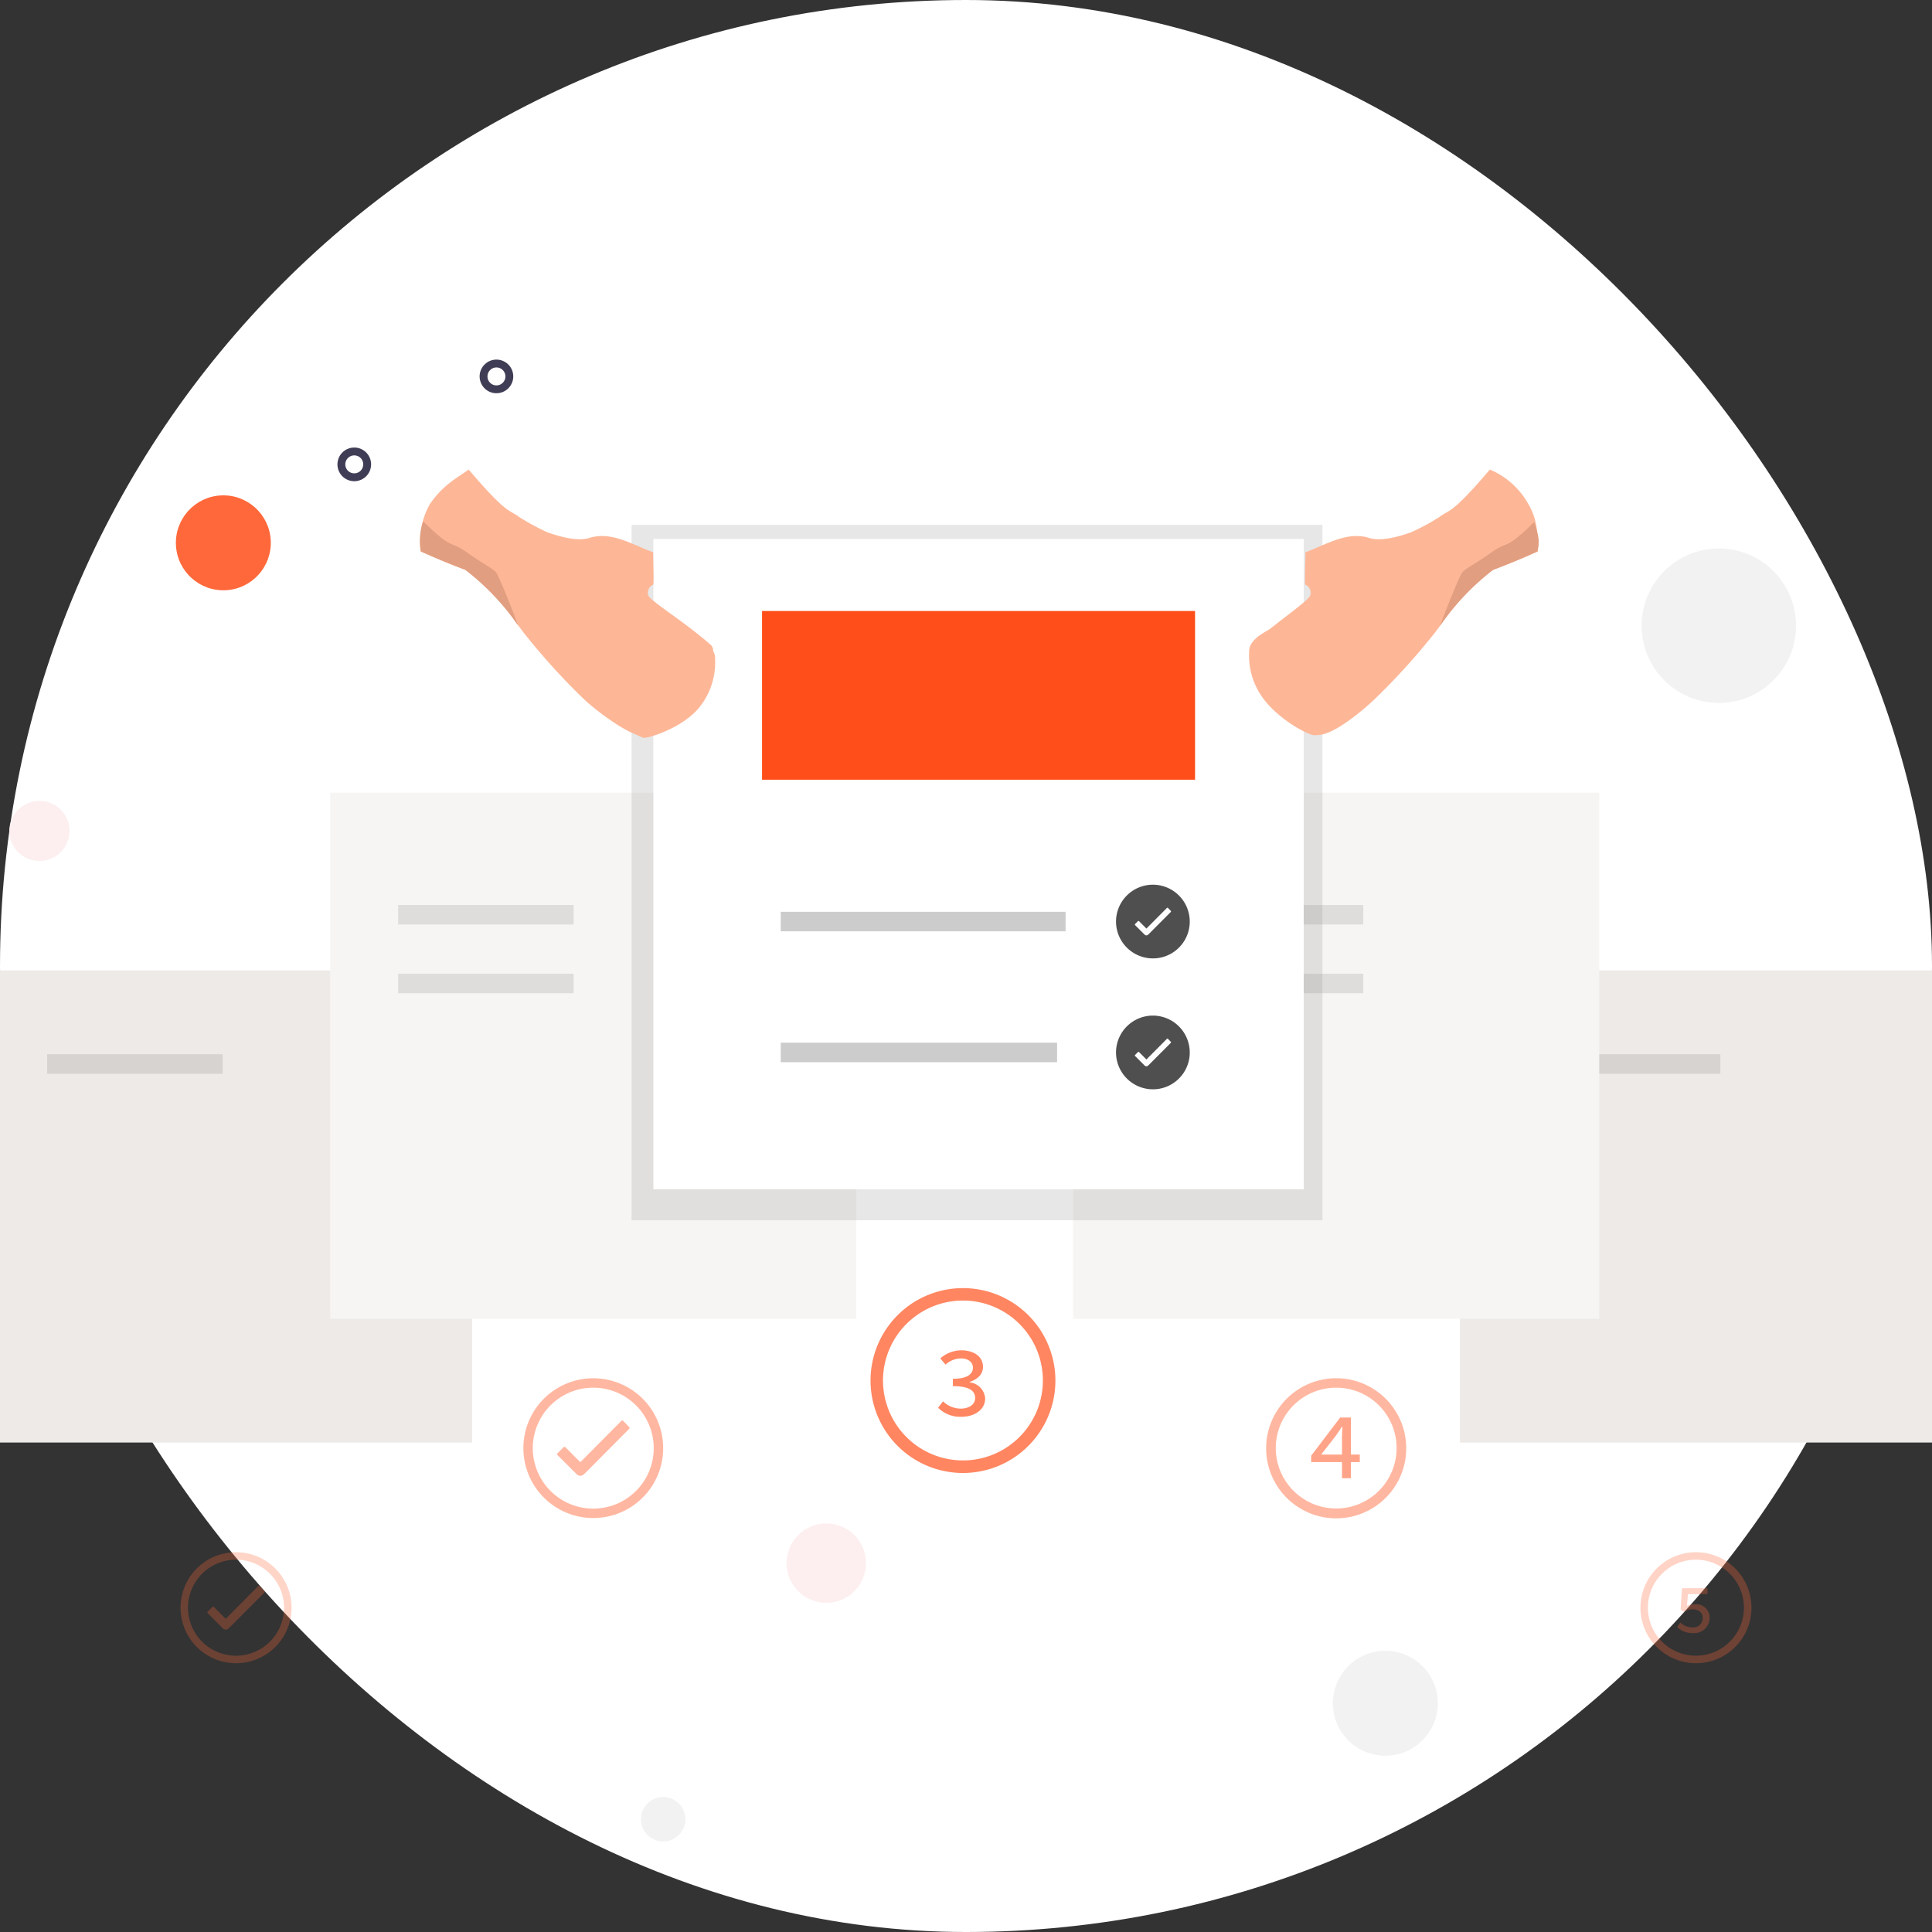
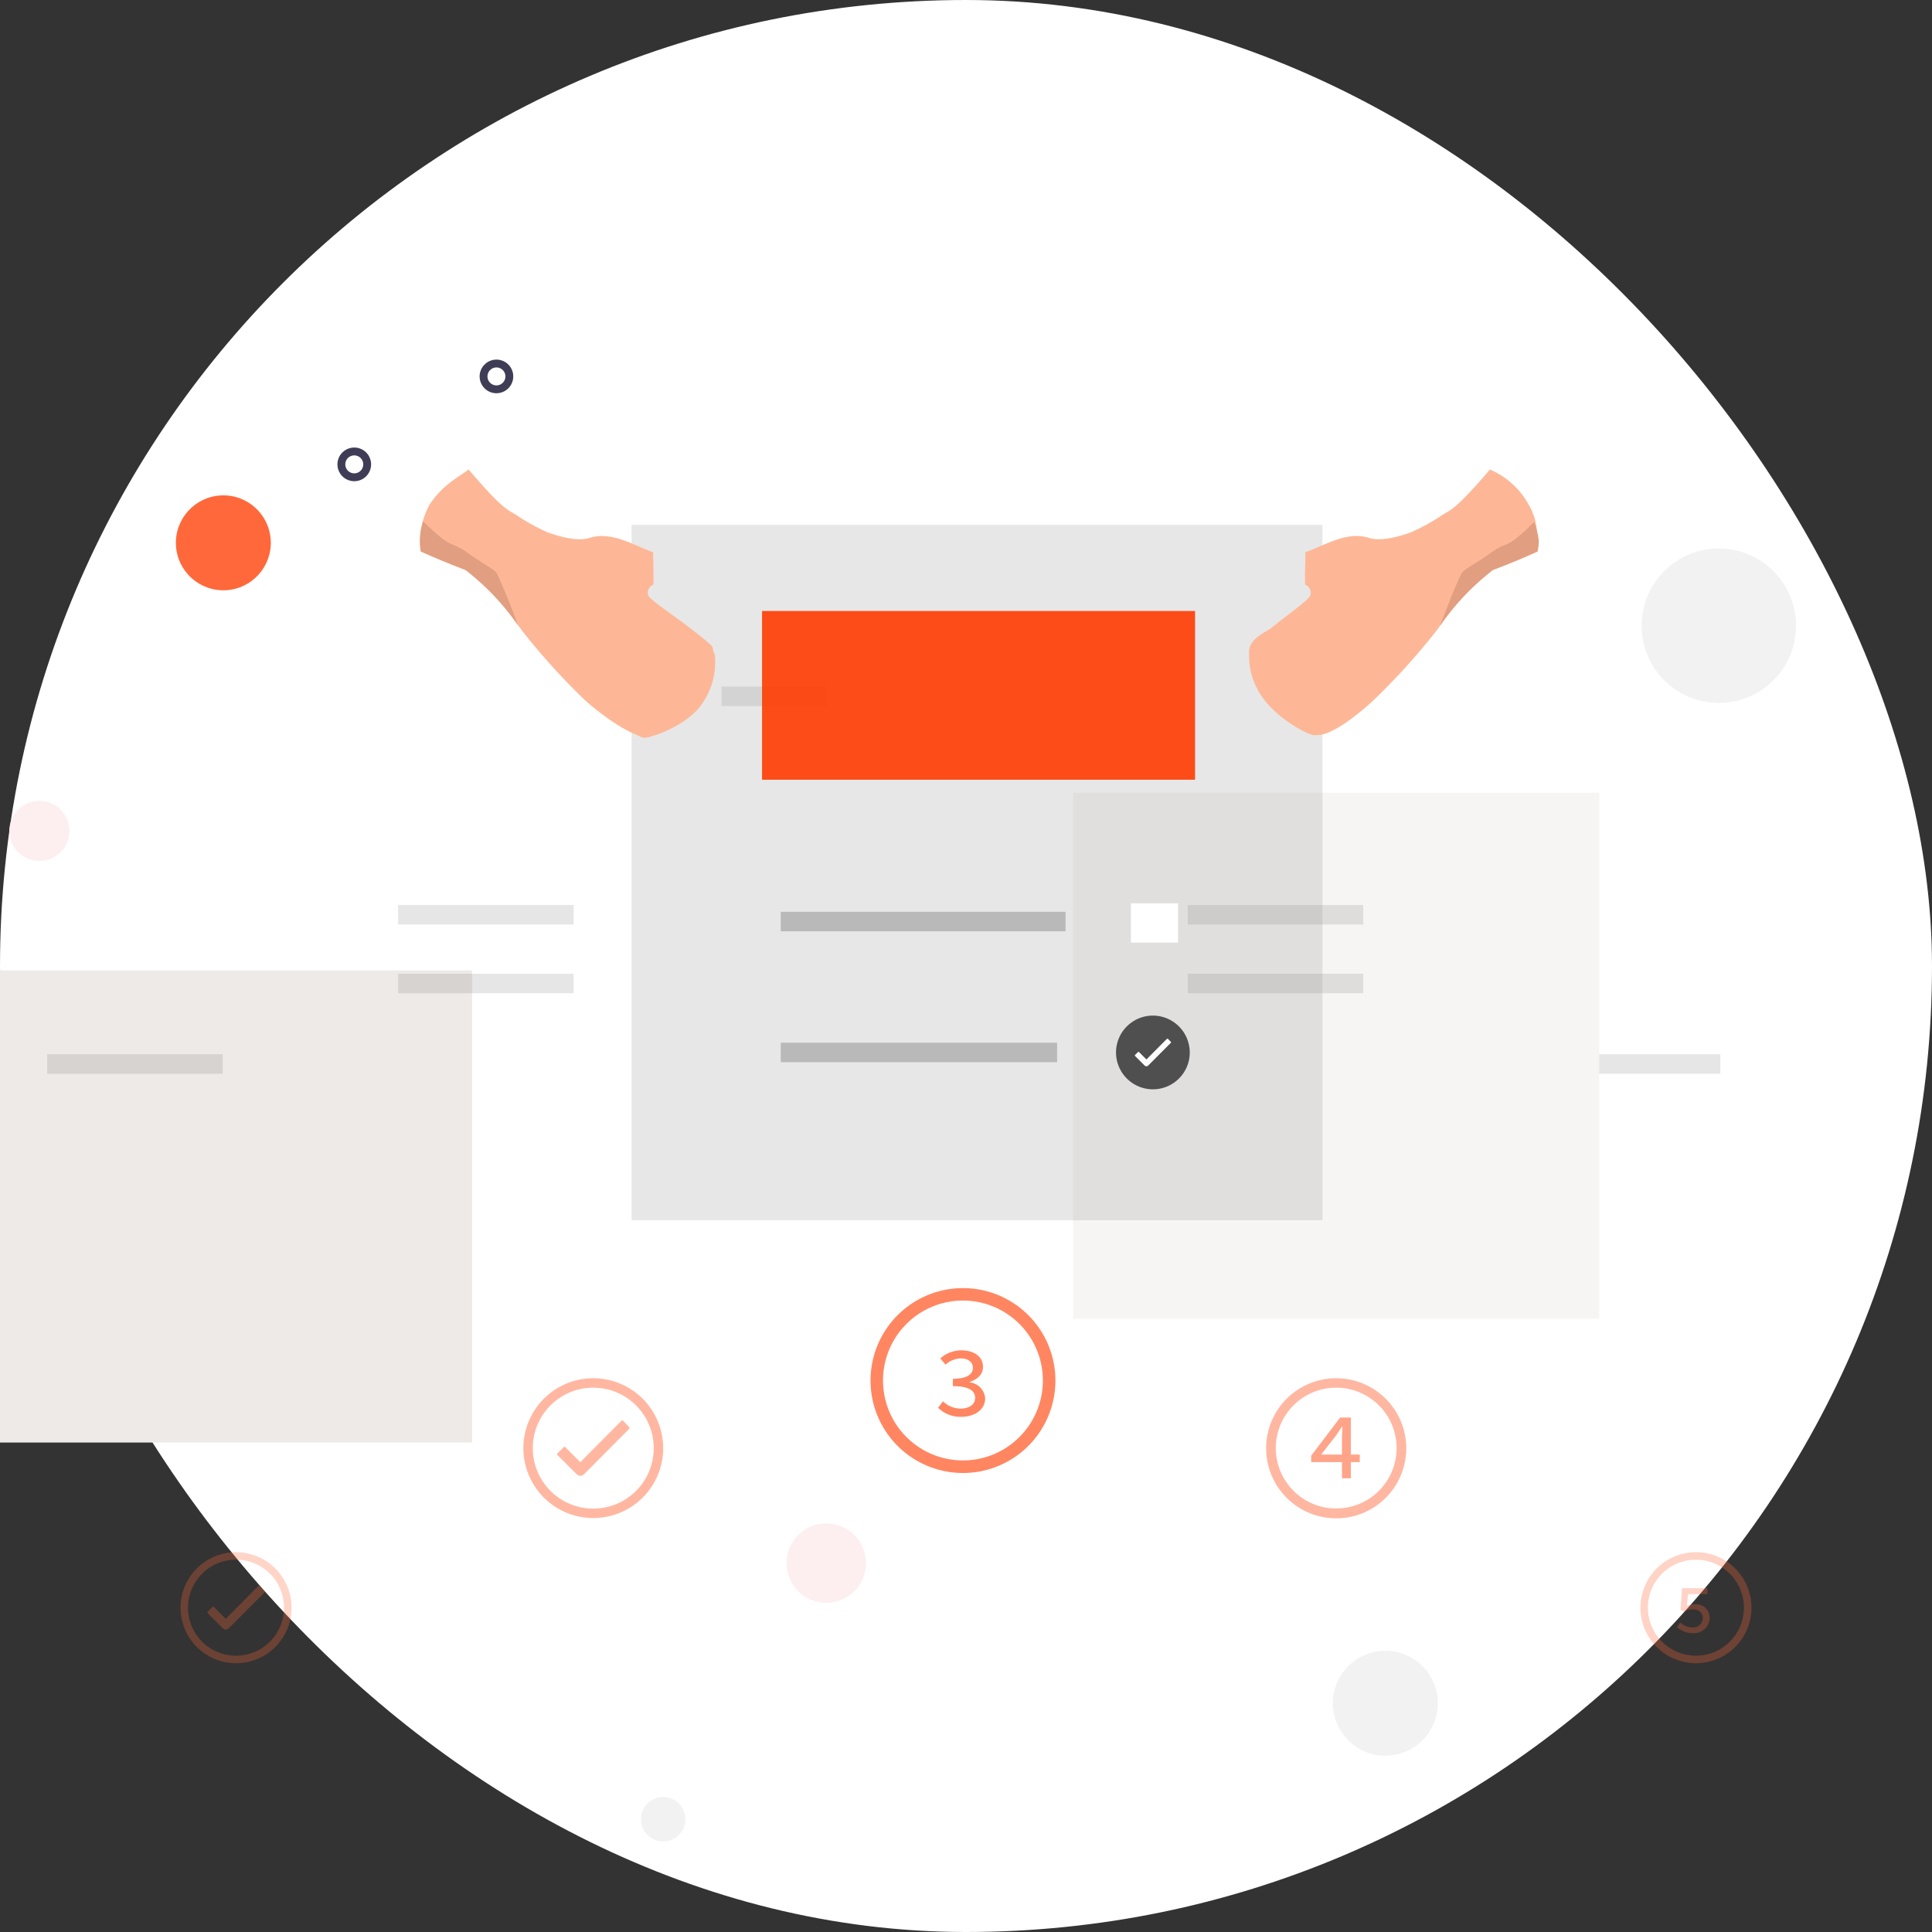
<svg xmlns="http://www.w3.org/2000/svg" width="246" height="246" viewBox="0 0 246 246">
  <rect x="0" y="0" width="246" height="246" fill="#333333" stroke="none" />
  <g transform="translate(-2421 -1658)">
    <rect width="246" height="246" rx="123" transform="translate(2421 1658)" fill="#fff" />
    <path d="M754.21,618.5c.725,1.184,4.973,3.3,4.973,3.3s.037-4.746-.695-5.93a2.513,2.513,0,0,0-4.283,2.631Z" transform="translate(1825.801 1180.414)" fill="#ea6065" />
    <rect width="13.34" height="2.483" transform="translate(2512.868 1745.422)" opacity="0.1" />
    <ellipse cx="5.056" cy="5.056" rx="5.056" ry="5.056" transform="matrix(0.574, 0.819, -0.819, 0.574, 2527.45, 1849.99)" fill="#fdefef" />
    <ellipse cx="2.829" cy="2.829" rx="2.829" ry="2.829" transform="matrix(0.574, 0.819, -0.819, 0.574, 2506.135, 1885.699)" fill="#f2f2f2" />
    <g transform="translate(2488.188 1775.968)">
      <ellipse cx="3.831" cy="3.831" rx="3.831" ry="3.831" transform="translate(-66 -16)" fill="#fdefef" />
      <path d="M9.831,0A9.831,9.831,0,1,1,0,9.831,9.831,9.831,0,0,1,9.831,0Z" transform="translate(141.839 -48.128)" fill="#f2f2f2" />
    </g>
    <g transform="translate(2421 1758.932)">
      <g transform="translate(0 22.633)">
        <rect width="60.112" height="60.112" transform="translate(0 -0.001)" fill="#edeae8" />
        <rect width="22.344" height="2.483" transform="translate(6.006 10.671)" opacity="0.1" />
      </g>
      <g transform="translate(185.888 22.633)">
-         <rect width="60.112" height="60.112" transform="translate(0 -0.001)" fill="#edeae8" />
        <rect width="22.344" height="2.483" transform="translate(10.817 10.671)" opacity="0.1" />
      </g>
      <g transform="translate(42.047 0)">
-         <rect width="66.99" height="66.99" transform="translate(0 0)" fill="#f7f5f3" />
        <rect width="22.344" height="2.483" transform="translate(8.647 14.299)" opacity="0.1" />
        <rect width="22.344" height="2.483" transform="translate(8.647 23.051)" opacity="0.1" />
      </g>
      <g transform="translate(136.636 0)">
        <rect width="66.99" height="66.99" transform="translate(0 0)" fill="#f7f5f3" />
        <rect width="22.344" height="2.483" transform="translate(14.605 14.299)" opacity="0.1" />
        <rect width="22.344" height="2.483" transform="translate(14.605 23.051)" opacity="0.1" />
      </g>
      <g transform="translate(110.844 63.087)" opacity="0.8">
        <path d="M559.29,204.3a10.178,10.178,0,1,1-7.2,2.981,10.178,10.178,0,0,1,7.2-2.981m0-1.584a11.77,11.77,0,1,0,11.77,11.77,11.769,11.769,0,0,0-11.77-11.77Z" transform="translate(-547.52 -202.721)" fill="#ff683a" />
        <path d="M584.66,244.19l.625-.82a3.243,3.243,0,0,0,2.252.927c1.056,0,1.839-.517,1.839-1.353,0-.908-.751-1.506-2.831-1.506V240.5c1.853,0,2.548-.609,2.548-1.413,0-.727-.623-1.181-1.547-1.181a2.979,2.979,0,0,0-1.937.792l-.665-.792a4.051,4.051,0,0,1,2.652-1.031c1.6,0,2.78.769,2.78,2.117,0,.95-.695,1.571-1.7,1.913v.051A2.211,2.211,0,0,1,590.652,243c0,1.464-1.39,2.342-3.03,2.342A4.018,4.018,0,0,1,584.66,244.19Z" transform="translate(-576.057 -228.96)" fill="#ff683a" />
      </g>
      <g transform="translate(22.983 74.561)">
        <g transform="translate(0 22.149)" opacity="0.28">
          <path d="M190.233,82.675l-.6-.614a.125.125,0,0,0-.095-.042.12.12,0,0,0-.095.042L185.3,86.231l-1.51-1.508a.13.13,0,0,0-.19,0l-.6.6a.134.134,0,0,0,0,.195l1.9,1.9a.6.6,0,0,0,.4.195.63.63,0,0,0,.4-.188h0l4.547-4.561a.146.146,0,0,0,0-.195Z" transform="translate(-179.538 -77.752)" fill="#ff683a" />
          <path d="M175.292,64.542a6.113,6.113,0,1,1-4.327,1.791,6.113,6.113,0,0,1,4.327-1.791m0-.952a7.067,7.067,0,1,0,5,2.07A7.072,7.072,0,0,0,175.292,63.59Z" transform="translate(-168.22 -63.59)" fill="#ff683a" />
        </g>
        <g transform="translate(43.657 0)" opacity="0.59">
          <path d="M384.41,167.444l-.755-.774a.158.158,0,0,0-.118-.051.153.153,0,0,0-.12.051l-5.219,5.258-1.9-1.9a.162.162,0,0,0-.118-.051.167.167,0,0,0-.12.051l-.762.762a.167.167,0,0,0,0,.243l2.4,2.391a.751.751,0,0,0,.5.243.8.8,0,0,0,.5-.232h0l5.721-5.754a.183.183,0,0,0,0-.232Z" transform="translate(-370.945 -161.243)" fill="#ff683a" opacity="0.8" />
          <path d="M365.592,144.608a7.7,7.7,0,1,1-5.448,2.256,7.7,7.7,0,0,1,5.448-2.256m0-1.2a8.9,8.9,0,1,0,8.9,8.9A8.9,8.9,0,0,0,365.592,143.41Z" transform="translate(-356.69 -143.41)" fill="#ff683a" opacity="0.8" />
        </g>
        <g transform="translate(138.258 0)" opacity="0.6">
          <path d="M773.98,144.608a7.692,7.692,0,1,0,.012,0m0-1.2a8.919,8.919,0,1,1-.012,0Z" transform="translate(-765.09 -143.41)" fill="#ff683a" opacity="0.8" />
          <path d="M793.652,167.622c0-.445.039-1.012.063-1.457h-.058c-.255.394-.544.785-.8,1.177L791,169.718h4.92v.957H789.73v-.811L793.425,165h1.36v7.734h-1.133Z" transform="translate(-784.022 -160)" fill="#ff683a" />
        </g>
        <g transform="translate(185.888 22.149)" opacity="0.29">
          <path d="M977.782,64.542a6.113,6.113,0,1,1-4.327,1.791,6.113,6.113,0,0,1,4.327-1.791m0-.952a7.067,7.067,0,1,0,5,2.07A7.072,7.072,0,0,0,977.782,63.59Z" transform="translate(-970.71 -63.59)" fill="#ff683a" />
          <path d="M990.85,88.311l.419-.572a2.18,2.18,0,0,0,1.517.623,1.2,1.2,0,0,0,1.332-1.174c0-.73-.517-1.123-1.283-1.123a1.962,1.962,0,0,0-1.093.322l-.435-.28.176-2.736h3.243v.753h-2.479l-.137,1.5a2.278,2.278,0,0,1,.961-.2A1.711,1.711,0,0,1,995,87.173a1.965,1.965,0,0,1-2.11,1.916,2.847,2.847,0,0,1-2.041-.778Z" transform="translate(-986.185 -78.789)" fill="#ff683a" />
        </g>
      </g>
    </g>
    <g transform="translate(0 -25.807)">
      <rect width="87.97" height="88.537" transform="translate(2501.416 1750.643)" fill="#8a8a8a" opacity="0.2" />
-       <rect width="82.808" height="82.808" transform="translate(2504.195 1752.433)" fill="#fff" />
      <rect width="55.134" height="21.483" transform="translate(2518.031 1761.605)" fill="#ff3b00" opacity="0.9" />
      <g transform="translate(5.166 -15.271)">
        <rect width="36.265" height="2.483" transform="translate(2515.246 1815.176)" opacity="0.2" />
        <rect width="35.187" height="2.483" transform="translate(2515.246 1831.844)" opacity="0.2" />
        <rect width="6" height="5" transform="translate(2559.834 1814.098)" fill="#fff" />
        <rect width="6" height="5" transform="translate(2559.834 1830.098)" fill="#fff" />
-         <path d="M-2994.471-18273.514a4.7,4.7,0,0,1-4.694-4.693,4.7,4.7,0,0,1,4.688-4.693h.011a4.7,4.7,0,0,1,4.689,4.689,4.656,4.656,0,0,1-1.371,3.318A4.664,4.664,0,0,1-2994.471-18273.514Zm-1.84-4.775h0v0h0a.075.075,0,0,0-.05.025l-.385.381a.087.087,0,0,0-.023.059.089.089,0,0,0,.023.061l1.2,1.2a.4.4,0,0,0,.252.121.4.4,0,0,0,.248-.121l2.863-2.871a.106.106,0,0,0,0-.125l-.376-.389a.113.113,0,0,0-.064-.023.089.089,0,0,0-.055.023l-2.615,2.633-.95-.949A.1.1,0,0,0-2996.311-18278.289Z" transform="translate(5557.101 20094.625)" fill="#4f4f4f" />
        <path d="M-2994.471-18273.514a4.7,4.7,0,0,1-4.694-4.693,4.7,4.7,0,0,1,4.688-4.693h.011a4.7,4.7,0,0,1,4.689,4.689,4.656,4.656,0,0,1-1.371,3.318A4.664,4.664,0,0,1-2994.471-18273.514Zm-1.84-4.775h0v0h0a.075.075,0,0,0-.05.025l-.385.381a.087.087,0,0,0-.023.059.089.089,0,0,0,.023.061l1.2,1.2a.4.4,0,0,0,.252.121.4.4,0,0,0,.248-.121l2.863-2.871a.106.106,0,0,0,0-.125l-.376-.389a.113.113,0,0,0-.064-.023.089.089,0,0,0-.055.023l-2.615,2.633-.95-.949A.1.1,0,0,0-2996.311-18278.289Z" transform="translate(5557.101 20111.293)" fill="#4f4f4f" />
      </g>
    </g>
    <g transform="translate(2576.104 1712.215)">
      <path d="M15.188,28.952c-1.414-2.287-3.764-4.625-3.471-7.551.139-1.458-.763-3.4-1.858-5.155H9.848c-.012-.02-.024-.039-.037-.057a28.36,28.36,0,0,0-2.57-3C5.985,12.087,6.632,11.751,0,8.161a10.119,10.119,0,0,1,3.309-5.73C5.5.407,8.092.354,8.766.065L8.916,0l.158.215c.054-.043.067-.032.021.021.988,1.361,2.212,3.106,3.211,4.7L12.351,5l.032.053.043.065h0l.01.01a31.411,31.411,0,0,0,8.326,5.09l.859.395a84.911,84.911,0,0,1,10.151,5.9c1.332.924,5.844,4.276,5.909,6.408.035,1.2-2.151.547-3.98-.9-1.417-1.12-2.542-3.03-2.751-2.913-.483.269-1.576-.347,2.352,3.542s2.3,4.953,1.6,5.018c-1.181.118-5.337-4.178-5.337-4.178s-.443.559.974,2.325,2.843,4,1.4,5.134-5.63-4.984-6.145-4.991.381.544,2.561,3.769A5.061,5.061,0,0,1,29.388,32.2a.974.974,0,0,1-1.555.813C23.98,30.129,21,27.09,20.354,27.2a1.117,1.117,0,0,0-1.124.9C19.13,28.224,16.672,28.637,15.188,28.952Z" transform="matrix(-0.208, 0.978, -0.978, -0.208, 42.584, 7.269)" fill="#fdb797" />
      <path d="M16.183,10.083s-3.96-.557-6.9-1.232c-.752-.159-1.4-1.231-3.518-3.166S5.307,4.1.79,1.112C2.443.168,3.086-.132,4.369-.067c1.7,2.293,3,4.32,3.487,5.049a31.358,31.358,0,0,0,8.317,5.09" transform="matrix(-0.208, 0.978, -0.978, -0.208, 41.496, 11.71)" fill="#e19e80" />
      <path d="M4.845,27.769c-2.176,1.088-2.974,2.031-2.9,3.119a9.124,9.124,0,0,0,1.886,5.948c2.013,2.648,5.658,4.57,6.456,4.57s4.135-2.685,5.078-3.555,2.611-3.481,1.378-6.093-.58-2.395-3.627-3.99S4.845,27.769,4.845,27.769Z" transform="translate(2 -2)" fill="#fdb797" />
    </g>
    <g transform="translate(2472.688 1712.214)">
      <path d="M15.187,6.011c-1.414,2.287-3.764,4.624-3.471,7.55.139,1.458-.763,3.4-1.858,5.155H9.847l-.037.057a28.528,28.528,0,0,1-2.57,3C5.984,22.875,6.631,23.211,0,26.8c.74,1.661,1.226,3.612,3.29,5.762a9.889,9.889,0,0,0,5.626,2.4l.158-.215c.054.043.067.033.021-.022.988-1.361,2.212-3.106,3.211-4.7l.043-.064.032-.053.043-.065h0l.01-.01a31.434,31.434,0,0,1,8.325-5.09l.859-.395a84.831,84.831,0,0,0,10.15-5.9c1.331-.924,6.231-4.919,6.3-7.05.035-1.2-1.949.244-3.777,1.686-1.418,1.12-2.744,2.238-2.953,2.121-.483-.269-1.576.346,2.352-3.542s2.3-4.954,1.6-5.017c-1.181-.118-5.337,4.178-5.337,4.178s-.443-.559.974-2.325,2.843-4,1.4-5.133S26.7,8.341,26.183,8.348s.381-.544,2.561-3.769a5.063,5.063,0,0,0,1.028-2.454.974.974,0,0,0-1.555-.813C24.366,4.193,21,7.873,20.352,7.766a1.118,1.118,0,0,1-1.124-.9C19.129,6.739,16.671,6.326,15.187,6.011Z" transform="matrix(0.208, 0.978, -0.978, 0.208, 34.197, 0)" fill="#fdb797" />
      <path d="M14.051,27.629c2.176,1.088,2.974,2.031,2.9,3.119A9.124,9.124,0,0,1,15.067,36.7c-2.013,2.648-6.356,4.029-7.154,4.029s-4.135-2.685-5.078-3.555a4.7,4.7,0,0,1-.681-5.552c1.233-2.611.58-2.394,3.627-3.99S14.051,27.629,14.051,27.629Z" transform="translate(22.415 -0.999)" fill="#fdb797" />
      <path d="M15.278.518s-3.96.557-6.9,1.232c-.752.159-1.4,1.231-3.518,3.166S4.3,6.6-.216,9.587a7.629,7.629,0,0,0,3.68,1.081c1.7-2.293,3-4.32,3.487-5.049A31.358,31.358,0,0,1,15.268.529" transform="matrix(0.208, 0.978, -0.978, 0.208, 11.62, 10.386)" fill="#e19e80" />
    </g>
    <g transform="translate(416.879 -2852.01) rotate(-3)">
      <circle cx="1.642" cy="1.642" r="1.642" transform="translate(1824.313 4658.246)" fill="none" stroke="#3f3d56" stroke-miterlimit="10" stroke-width="1" />
      <path d="M1.642,0A1.642,1.642,0,1,1,0,1.642,1.642,1.642,0,0,1,1.642,0Z" transform="translate(1805.65 4668.483)" fill="none" stroke="#3f3d56" stroke-width="1" />
      <circle cx="6.043" cy="6.043" r="6.043" transform="translate(1784.078 4673.185)" fill="#ff683a" />
    </g>
    <circle cx="6.683" cy="6.683" r="6.683" transform="matrix(0.978, -0.208, 0.208, 0.978, 2589.469, 1869.726)" fill="#f2f2f2" />
  </g>
</svg>